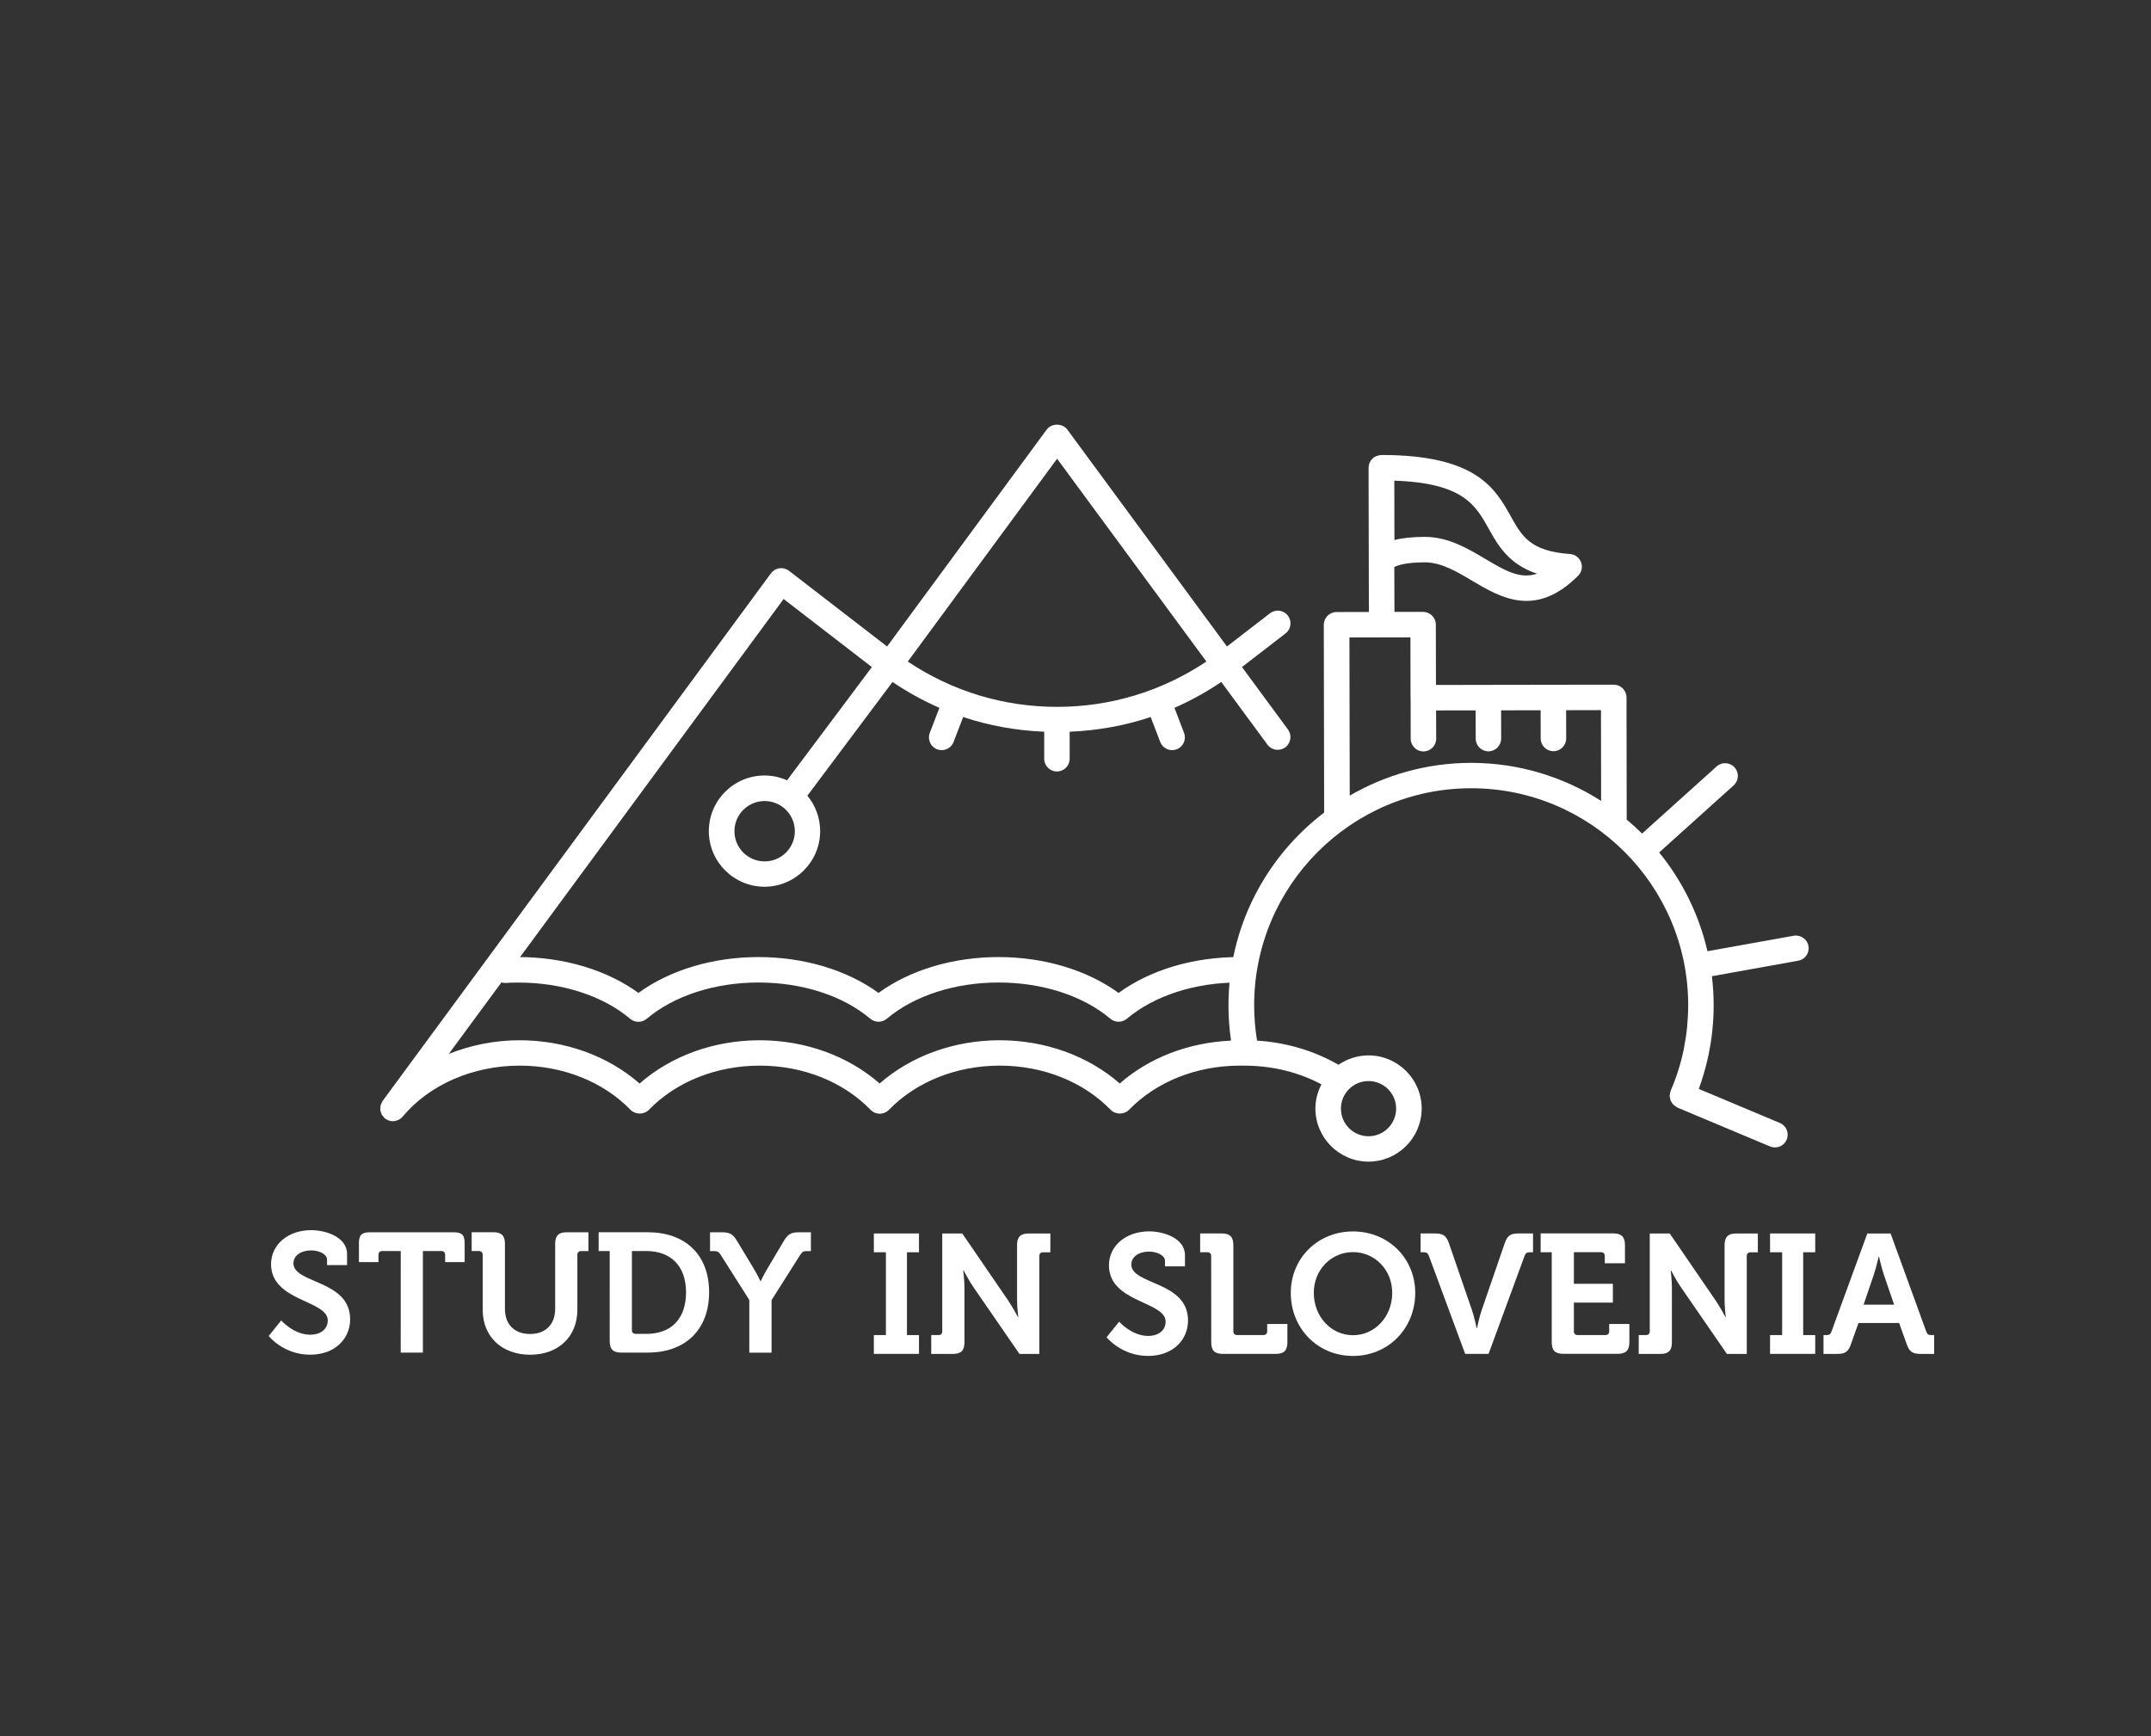
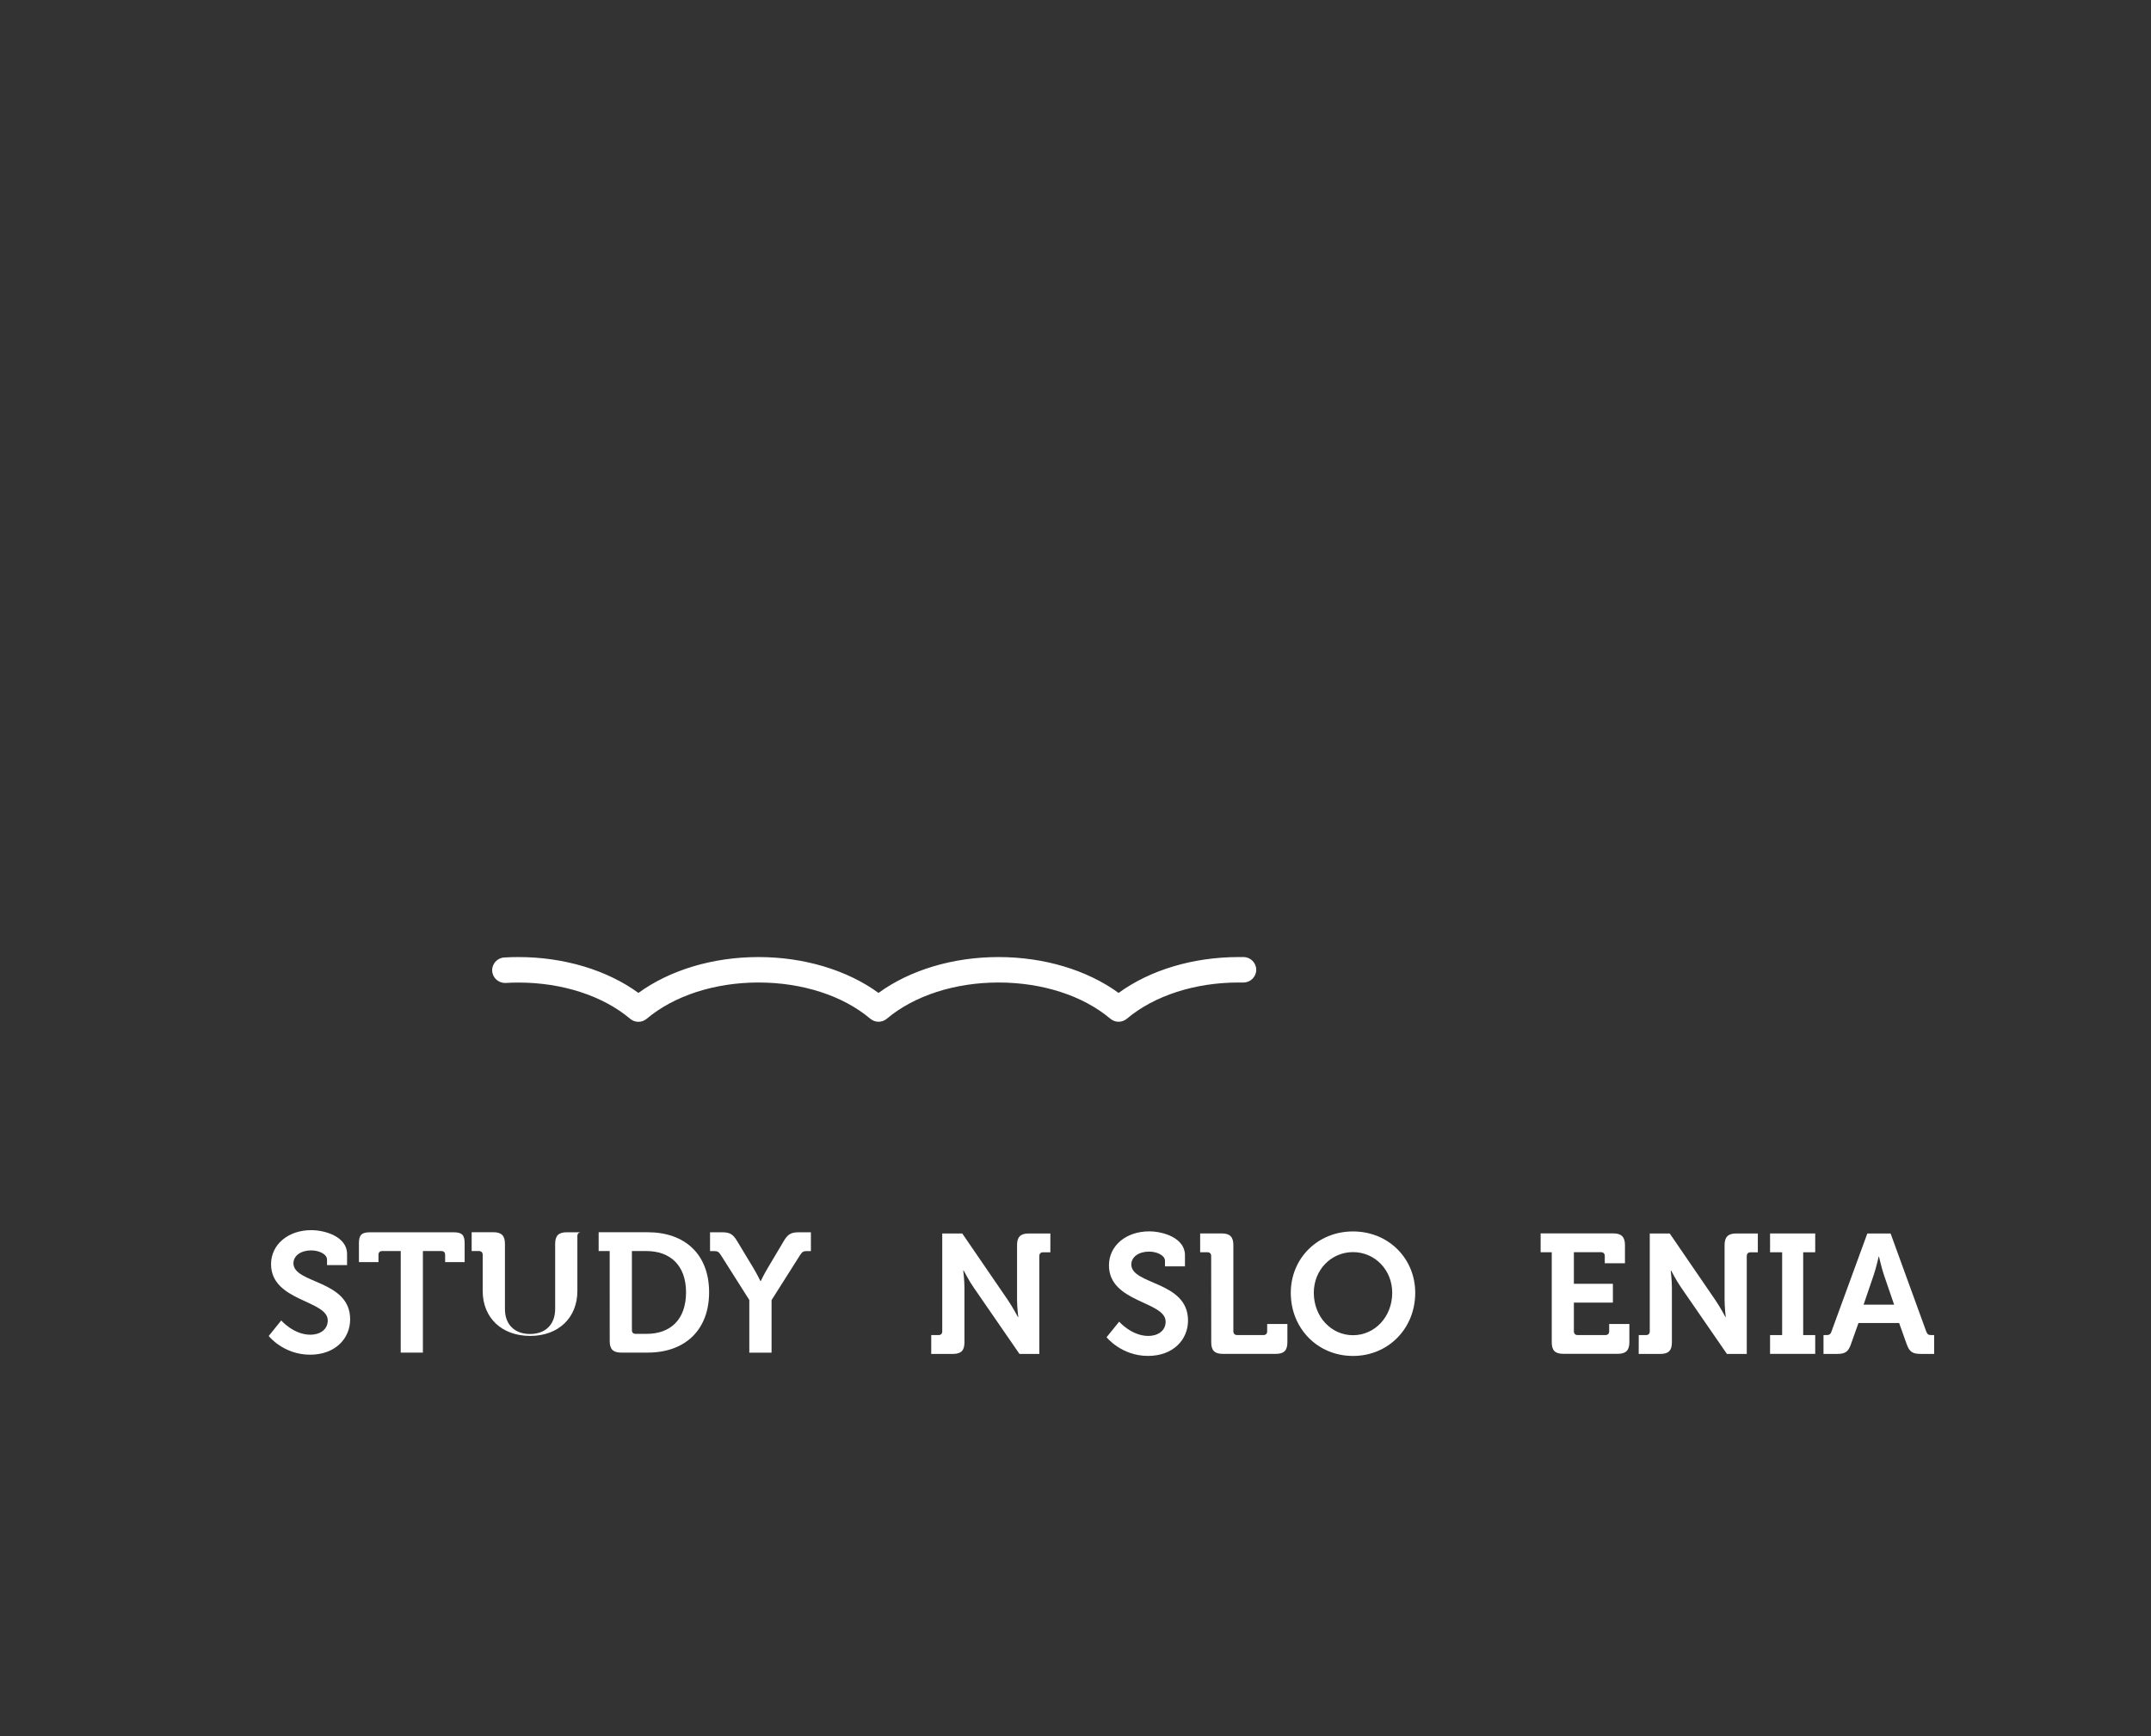
<svg xmlns="http://www.w3.org/2000/svg" version="1.1" id="Layer_1" x="0px" y="0px" width="83px" height="67.011px" viewBox="81.022 85.199 83 67.011" enable-background="new 81.022 85.199 83 67.011" xml:space="preserve">
  <rect x="81.022" y="85.199" width="83" height="67.011" fill="#333333" stroke="none" />
  <g>
-     <path fill="#FFFFFF" d="M133.104,115.904l-0.012-6.103l1.248-0.002l0,0h0.004l0,0l1.102-0.002l0.004,2.33   c0,0.005,0.003,0.008,0.003,0.012l0.003,1.57c0.001,0.271,0.221,0.49,0.492,0.49h0.001c0.272-0.001,0.491-0.221,0.491-0.492   l-0.004-1.09l1.526-0.002l0.003,1.091c0,0.27,0.221,0.489,0.491,0.489s0.491-0.221,0.491-0.493l-0.002-1.089l1.525-0.003   l0.002,1.089c0,0.272,0.223,0.491,0.492,0.491c0.273,0,0.492-0.222,0.492-0.492l-0.002-1.09l1.344-0.003l0.006,3.503   c-1.451-0.928-3.174-1.468-5.021-1.468C136.082,114.642,134.483,115.104,133.104,115.904 M138.463,105.598   c0.365,0.654,0.769,1.374,1.868,1.742c-0.661,0.221-1.24-0.123-2-0.573c-0.667-0.397-1.426-0.848-2.327-0.848h-0.005   c-0.467,0.001-0.855,0.04-1.171,0.121l-0.004-2.29C137.479,103.838,137.958,104.694,138.463,105.598 M134.894,127.983   c0,0.591-0.479,1.067-1.066,1.067s-1.064-0.478-1.064-1.067c0-0.586,0.477-1.063,1.064-1.063S134.894,127.397,134.894,127.983    M121.812,102.903l5.761,7.827c-1.709,1.141-3.687,1.749-5.761,1.749c-2.075,0-4.054-0.608-5.762-1.748L121.812,102.903z    M110.527,118.443c-0.644,0-1.165-0.521-1.165-1.164c0-0.644,0.521-1.166,1.165-1.166c0.643,0,1.165,0.522,1.165,1.166   C111.692,117.922,111.17,118.443,110.527,118.443 M150.231,121.313l-3.324,0.596c-0.325-1.419-0.975-2.717-1.863-3.811l2.873-2.588   c0.202-0.182,0.219-0.493,0.038-0.694c-0.183-0.202-0.494-0.219-0.695-0.036l-2.876,2.589c-0.189-0.188-0.387-0.367-0.593-0.539   l-0.007-4.715c0-0.131-0.053-0.256-0.145-0.349c-0.093-0.092-0.217-0.143-0.347-0.143h-0.002l-2.319,0.003l-0.007-0.001h-0.002   l-0.009,0.001l-2.494,0.004h-0.006h-0.001h-0.007l-2.014,0.004l-0.005-2.33c0-0.131-0.054-0.256-0.146-0.348   s-0.217-0.143-0.348-0.143l0,0l-1.103,0.001l-0.005-1.731c0.146-0.077,0.472-0.18,1.171-0.182h0.003   c0.632,0,1.212,0.344,1.826,0.709c1.092,0.648,2.449,1.456,4.093-0.192c0.138-0.137,0.183-0.339,0.113-0.52   c-0.068-0.18-0.234-0.305-0.427-0.318c-1.532-0.11-1.85-0.677-2.289-1.463c-0.588-1.051-1.316-2.358-4.967-2.358   c-0.136,0.002-0.273,0.047-0.373,0.145c-0.092,0.092-0.143,0.218-0.143,0.348l0.012,5.565l-1.248,0.002   c-0.272,0.001-0.492,0.222-0.492,0.492l0.014,7.247c-2.243,1.711-3.692,4.408-3.692,7.441c0,0.466,0.033,0.916,0.099,1.361   c-1.631,0.072-3.159,0.656-4.295,1.654c-1.213-1.063-2.875-1.668-4.632-1.668c-1.757,0-3.417,0.604-4.632,1.668   c-1.214-1.063-2.872-1.668-4.63-1.668s-3.419,0.604-4.633,1.67c-1.214-1.065-2.874-1.67-4.632-1.67   c-0.956,0-1.884,0.189-2.729,0.525l12.919-17.555l3.405,2.628l-3.273,4.37c-0.266-0.119-0.561-0.186-0.87-0.186   c-1.184,0-2.148,0.963-2.148,2.147s0.965,2.146,2.148,2.146c1.185,0,2.147-0.963,2.147-2.146c0-0.519-0.186-0.996-0.492-1.368   l3.285-4.388c0.576,0.389,1.179,0.723,1.809,0.997l-0.371,0.966c-0.098,0.252,0.029,0.538,0.283,0.635   c0.058,0.021,0.117,0.032,0.177,0.032c0.197,0,0.384-0.119,0.458-0.315l0.369-0.963c1.002,0.336,2.051,0.522,3.128,0.568v1.043   c0,0.271,0.219,0.49,0.491,0.49c0.271,0,0.491-0.219,0.491-0.49v-1.043c1.075-0.046,2.124-0.232,3.126-0.568l0.369,0.963   c0.076,0.196,0.262,0.315,0.46,0.315c0.058,0,0.117-0.011,0.177-0.032c0.252-0.097,0.379-0.383,0.281-0.635l-0.369-0.966   c0.627-0.274,1.23-0.608,1.807-0.997l1.781,2.418c0.16,0.22,0.467,0.266,0.688,0.104c0.218-0.161,0.265-0.468,0.104-0.688   l-1.775-2.411l1.681-1.297c0.216-0.165,0.254-0.473,0.089-0.689c-0.165-0.215-0.475-0.254-0.689-0.088l-1.66,1.281l-6.161-8.373   c-0.186-0.25-0.607-0.25-0.793,0l-6.16,8.373l-3.785-2.921c-0.104-0.081-0.239-0.115-0.369-0.098   c-0.131,0.019-0.249,0.089-0.328,0.195l-14.984,20.362c-0.019,0.023-0.022,0.051-0.035,0.076c-0.015,0.027-0.032,0.058-0.041,0.088   c-0.01,0.03-0.007,0.063-0.01,0.094c-0.002,0.031-0.007,0.063-0.004,0.093c0.004,0.032,0.019,0.062,0.026,0.092   c0.01,0.029,0.017,0.06,0.032,0.087s0.038,0.051,0.06,0.076c0.02,0.021,0.032,0.046,0.053,0.064   c0.005,0.004,0.01,0.005,0.014,0.008c0.004,0.004,0.005,0.008,0.008,0.01c0.028,0.021,0.059,0.03,0.087,0.044   c0.016,0.008,0.031,0.021,0.049,0.024c0.053,0.019,0.104,0.027,0.157,0.027c0.036,0,0.072-0.005,0.107-0.013   c0.014-0.003,0.024-0.008,0.036-0.013c0.024-0.006,0.047-0.014,0.067-0.024c0.015-0.006,0.026-0.015,0.039-0.022   c0.019-0.012,0.039-0.021,0.057-0.035c0.011-0.012,0.023-0.023,0.034-0.034c0.013-0.013,0.026-0.021,0.037-0.036   c1.026-1.232,2.713-1.968,4.515-1.968c1.669,0,3.229,0.623,4.278,1.707c0.186,0.19,0.521,0.19,0.707,0   c1.049-1.084,2.608-1.707,4.279-1.707c1.67,0,3.229,0.623,4.277,1.707c0.092,0.096,0.22,0.149,0.353,0.149   c0.134,0,0.262-0.055,0.354-0.149c1.049-1.084,2.609-1.707,4.278-1.707c1.67,0,3.23,0.623,4.279,1.707   c0.187,0.19,0.521,0.19,0.706,0c1.049-1.084,2.609-1.707,4.277-1.707h0.187c0.017,0,0.033,0.001,0.05,0.001l0.012,0.002   c0.004,0,0.01-0.001,0.014-0.001c1.041,0.012,2.033,0.266,2.887,0.721c-0.145,0.28-0.234,0.595-0.234,0.931   c0,1.131,0.92,2.051,2.05,2.051s2.051-0.92,2.051-2.051c0-1.129-0.921-2.049-2.051-2.049c-0.431,0-0.829,0.137-1.16,0.362   c-0.927-0.536-2.005-0.86-3.142-0.933c-0.073-0.449-0.111-0.907-0.111-1.365c0-4.618,3.757-8.374,8.374-8.374   c4.618,0,8.374,3.756,8.374,8.374c0,0.273-0.016,0.546-0.04,0.814c-0.002,0.017-0.002,0.034-0.005,0.051   c-0.025,0.258-0.065,0.513-0.115,0.766c-0.006,0.025-0.01,0.057-0.014,0.083c-0.114,0.542-0.279,1.072-0.502,1.585v0.004   c0,0,0,0,0,0.001c-0.014,0.029-0.014,0.06-0.02,0.089c-0.007,0.034-0.02,0.067-0.02,0.102c0,0.029,0.011,0.058,0.017,0.087   c0.005,0.032,0.007,0.065,0.021,0.099c0.01,0.024,0.029,0.045,0.043,0.068c0.02,0.029,0.033,0.063,0.06,0.088   c0.021,0.021,0.048,0.033,0.069,0.05c0.031,0.021,0.055,0.047,0.089,0.062h0.002c0.002,0.002,0.002,0.002,0.002,0.002l3.573,1.5   c0.062,0.024,0.125,0.037,0.188,0.037c0.192,0,0.375-0.113,0.453-0.301c0.104-0.25-0.013-0.539-0.265-0.644l-3.127-1.313   c0.154-0.418,0.275-0.847,0.369-1.279c0-0.002,0-0.004,0.002-0.004c0.002-0.008,0.002-0.015,0.004-0.021   c0.027-0.137,0.052-0.272,0.074-0.411c0.004-0.019,0.008-0.037,0.01-0.056c0.051-0.315,0.082-0.634,0.101-0.956   c0-0.004,0-0.008,0.001-0.012c0.008-0.163,0.012-0.326,0.012-0.489c0-0.381-0.024-0.754-0.067-1.121l3.329-0.599   c0.269-0.047,0.445-0.303,0.396-0.569C150.756,121.444,150.501,121.265,150.231,121.313" />
    <path fill="#FFFFFF" d="M91.874,136.159c0,0,0.477,0.551,1.126,0.551c0.354,0,0.669-0.189,0.669-0.551   c0-0.791-2.188-0.727-2.188-2.174c0-0.752,0.655-1.311,1.55-1.311c0.544,0,1.383,0.258,1.383,0.919v0.431h-0.773v-0.209   c0-0.217-0.307-0.359-0.613-0.359c-0.395,0-0.683,0.202-0.683,0.498c0,0.791,2.188,0.634,2.188,2.161   c0,0.737-0.57,1.366-1.546,1.366c-1.027,0-1.597-0.721-1.597-0.721L91.874,136.159z" />
    <path fill="#FFFFFF" d="M96.485,133.481H95.77c-0.092,0-0.144,0.054-0.144,0.145v0.282h-0.754v-0.733   c0-0.31,0.104-0.418,0.42-0.418h3.241c0.314,0,0.418,0.108,0.418,0.418v0.733h-0.753v-0.282c0-0.091-0.052-0.145-0.143-0.145H97.34   v3.92h-0.856L96.485,133.481L96.485,133.481z" />
-     <path fill="#FFFFFF" d="M99.648,133.626c0-0.092-0.053-0.145-0.145-0.145h-0.281v-0.727h0.839c0.314,0,0.445,0.137,0.445,0.444   v2.521c0,0.609,0.385,0.963,0.968,0.963s0.97-0.354,0.97-0.97V133.2c0-0.309,0.131-0.444,0.445-0.444h0.838v0.726h-0.281   c-0.092,0-0.145,0.054-0.145,0.146v2.121c0,1.028-0.727,1.733-1.82,1.733c-1.105,0-1.833-0.705-1.833-1.733V133.626z" />
+     <path fill="#FFFFFF" d="M99.648,133.626c0-0.092-0.053-0.145-0.145-0.145h-0.281v-0.727h0.839c0.314,0,0.445,0.137,0.445,0.444   v2.521c0,0.609,0.385,0.963,0.968,0.963s0.97-0.354,0.97-0.97V133.2c0-0.309,0.131-0.444,0.445-0.444h0.838h-0.281   c-0.092,0-0.145,0.054-0.145,0.146v2.121c0,1.028-0.727,1.733-1.82,1.733c-1.105,0-1.833-0.705-1.833-1.733V133.626z" />
    <path fill="#FFFFFF" d="M105.55,136.677h0.418c0.93,0,1.526-0.557,1.526-1.604c0-1.035-0.609-1.592-1.526-1.592h-0.563v3.052   C105.405,136.625,105.458,136.677,105.55,136.677 M104.548,133.481h-0.426v-0.726h1.892c1.435,0,2.37,0.851,2.37,2.316   c0,1.465-0.936,2.329-2.37,2.329h-1.021c-0.313,0-0.444-0.131-0.444-0.444L104.548,133.481L104.548,133.481z" />
    <path fill="#FFFFFF" d="M109.938,135.374l-1.098-1.734c-0.088-0.131-0.126-0.158-0.269-0.158h-0.151v-0.726h0.438   c0.301,0,0.432,0.046,0.608,0.341l0.616,1.021c0.163,0.269,0.281,0.522,0.281,0.522h0.013c0,0,0.117-0.248,0.281-0.522l0.607-1.021   c0.171-0.295,0.31-0.341,0.61-0.341h0.438v0.726h-0.151c-0.144,0-0.183,0.027-0.269,0.158l-1.098,1.734v2.029h-0.859v-2.029   H109.938z" />
-     <polygon fill="#FFFFFF" points="114.741,132.802 114.741,133.528 115.206,133.528 115.206,136.724 114.741,136.724    114.741,137.449 116.482,137.449 116.482,136.724 116.018,136.724 116.018,133.528 116.482,133.528 116.482,132.802  " />
    <path fill="#FFFFFF" d="M116.956,136.724h0.281c0.092,0,0.143-0.053,0.143-0.145v-3.776h0.773l1.761,2.572   c0.184,0.269,0.387,0.653,0.387,0.653h0.013c0,0-0.047-0.385-0.047-0.653v-2.129c0-0.306,0.133-0.443,0.446-0.443h0.839v0.726   h-0.283c-0.092,0-0.143,0.055-0.143,0.146v3.776h-0.766l-1.768-2.565c-0.184-0.262-0.385-0.655-0.385-0.655h-0.016   c0,0,0.046,0.388,0.046,0.655v2.121c0,0.313-0.13,0.444-0.444,0.444h-0.838L116.956,136.724L116.956,136.724z" />
    <path fill="#FFFFFF" d="M124.207,136.206c0,0,0.478,0.551,1.126,0.551c0.354,0,0.667-0.189,0.667-0.551   c0-0.793-2.187-0.727-2.187-2.174c0-0.754,0.655-1.311,1.552-1.311c0.543,0,1.381,0.256,1.381,0.918v0.433h-0.771v-0.21   c0-0.217-0.311-0.36-0.615-0.36c-0.395,0-0.684,0.204-0.684,0.498c0,0.792,2.188,0.635,2.188,2.16c0,0.739-0.57,1.368-1.546,1.368   c-1.026,0-1.597-0.721-1.597-0.721L124.207,136.206z" />
    <path fill="#FFFFFF" d="M127.757,133.673c0-0.091-0.052-0.146-0.146-0.146h-0.279v-0.726h0.837c0.313,0,0.444,0.138,0.444,0.444   v3.332c0,0.092,0.055,0.146,0.145,0.146h1.016c0.093,0,0.144-0.055,0.144-0.146v-0.28h0.78v0.707c0,0.313-0.133,0.445-0.444,0.445   h-2.049c-0.315,0-0.445-0.132-0.445-0.445L127.757,133.673L127.757,133.673z" />
    <path fill="#FFFFFF" d="M133.229,136.729c0.838,0,1.514-0.707,1.514-1.637c0-0.891-0.676-1.57-1.514-1.57s-1.512,0.681-1.512,1.57   C131.719,136.022,132.394,136.729,133.229,136.729 M133.229,132.724c1.371,0,2.402,1.043,2.402,2.37   c0,1.367-1.031,2.435-2.402,2.435c-1.369,0-2.4-1.066-2.4-2.435C130.829,133.767,131.86,132.724,133.229,132.724" />
-     <path fill="#FFFFFF" d="M136.161,133.673c-0.041-0.111-0.094-0.146-0.205-0.146h-0.118v-0.726h0.544   c0.327,0,0.445,0.085,0.551,0.382l0.891,2.59c0.092,0.263,0.176,0.683,0.176,0.683h0.016c0,0,0.084-0.42,0.176-0.683l0.891-2.59   c0.104-0.297,0.216-0.382,0.544-0.382h0.55v0.726h-0.126c-0.11,0-0.163,0.035-0.202,0.146l-1.388,3.777h-0.903L136.161,133.673z" />
    <path fill="#FFFFFF" d="M140.896,133.528h-0.426v-0.728h2.809c0.307,0,0.445,0.138,0.445,0.445v0.708h-0.779v-0.282   c0-0.091-0.053-0.146-0.145-0.146h-1.047v1.22h1.505v0.726h-1.505v1.106c0,0.092,0.051,0.146,0.143,0.146h1.074   c0.092,0,0.145-0.054,0.145-0.146v-0.281h0.779v0.707c0,0.313-0.139,0.444-0.444,0.444h-2.109c-0.313,0-0.442-0.131-0.442-0.444   v-3.476H140.896z" />
    <path fill="#FFFFFF" d="M144.256,136.724h0.281c0.092,0,0.144-0.053,0.144-0.145v-3.776h0.771l1.761,2.572   c0.185,0.269,0.388,0.653,0.388,0.653h0.012c0,0-0.045-0.385-0.045-0.653v-2.129c0-0.306,0.133-0.443,0.445-0.443h0.838v0.726   h-0.281c-0.092,0-0.146,0.055-0.146,0.146v3.776h-0.766l-1.769-2.565c-0.183-0.262-0.385-0.655-0.385-0.655h-0.014   c0,0,0.045,0.388,0.045,0.655v2.121c0,0.313-0.131,0.444-0.444,0.444h-0.837L144.256,136.724L144.256,136.724z" />
    <polygon fill="#FFFFFF" points="149.323,132.802 149.323,133.528 149.789,133.528 149.789,136.724 149.323,136.724    149.323,137.449 151.065,137.449 151.065,136.724 150.601,136.724 150.601,133.528 151.065,133.528 151.065,132.802  " />
    <path fill="#FFFFFF" d="M154.11,135.551l-0.399-1.165c-0.085-0.255-0.185-0.691-0.185-0.691h-0.012c0,0-0.099,0.438-0.185,0.691   l-0.397,1.165H154.11z M151.388,136.724h0.104c0.111,0,0.164-0.025,0.203-0.145l1.381-3.776h0.898l1.373,3.776   c0.041,0.118,0.092,0.145,0.203,0.145h0.104v0.727h-0.51c-0.328,0-0.444-0.084-0.55-0.379l-0.29-0.813h-1.57l-0.289,0.813   c-0.104,0.295-0.215,0.379-0.541,0.379h-0.519v-0.727H151.388z" />
    <path fill="#FFFFFF" d="M105.656,124.634c-0.112,0-0.226-0.039-0.317-0.115c-1.055-0.892-2.627-1.4-4.313-1.4   c-0.166,0-0.33,0.004-0.492,0.016c-0.269,0.01-0.503-0.191-0.52-0.463c-0.016-0.271,0.191-0.505,0.464-0.52   c0.18-0.012,0.363-0.017,0.548-0.017c1.758,0,3.419,0.501,4.631,1.384c1.212-0.883,2.874-1.384,4.631-1.384   c1.759,0,3.421,0.501,4.633,1.384c1.211-0.883,2.874-1.384,4.631-1.384c1.759,0,3.419,0.501,4.633,1.384   c1.211-0.883,2.875-1.384,4.631-1.384h0.188c0.271,0,0.492,0.22,0.492,0.491s-0.221,0.491-0.492,0.491h-0.188   c-1.688,0-3.26,0.51-4.313,1.399c-0.185,0.154-0.452,0.154-0.635,0c-1.055-0.891-2.627-1.399-4.315-1.399s-3.26,0.51-4.313,1.399   c-0.183,0.154-0.451,0.154-0.635,0c-1.054-0.891-2.627-1.399-4.315-1.399c-1.687,0-3.26,0.51-4.313,1.399   C105.881,124.595,105.77,124.634,105.656,124.634" />
  </g>
</svg>